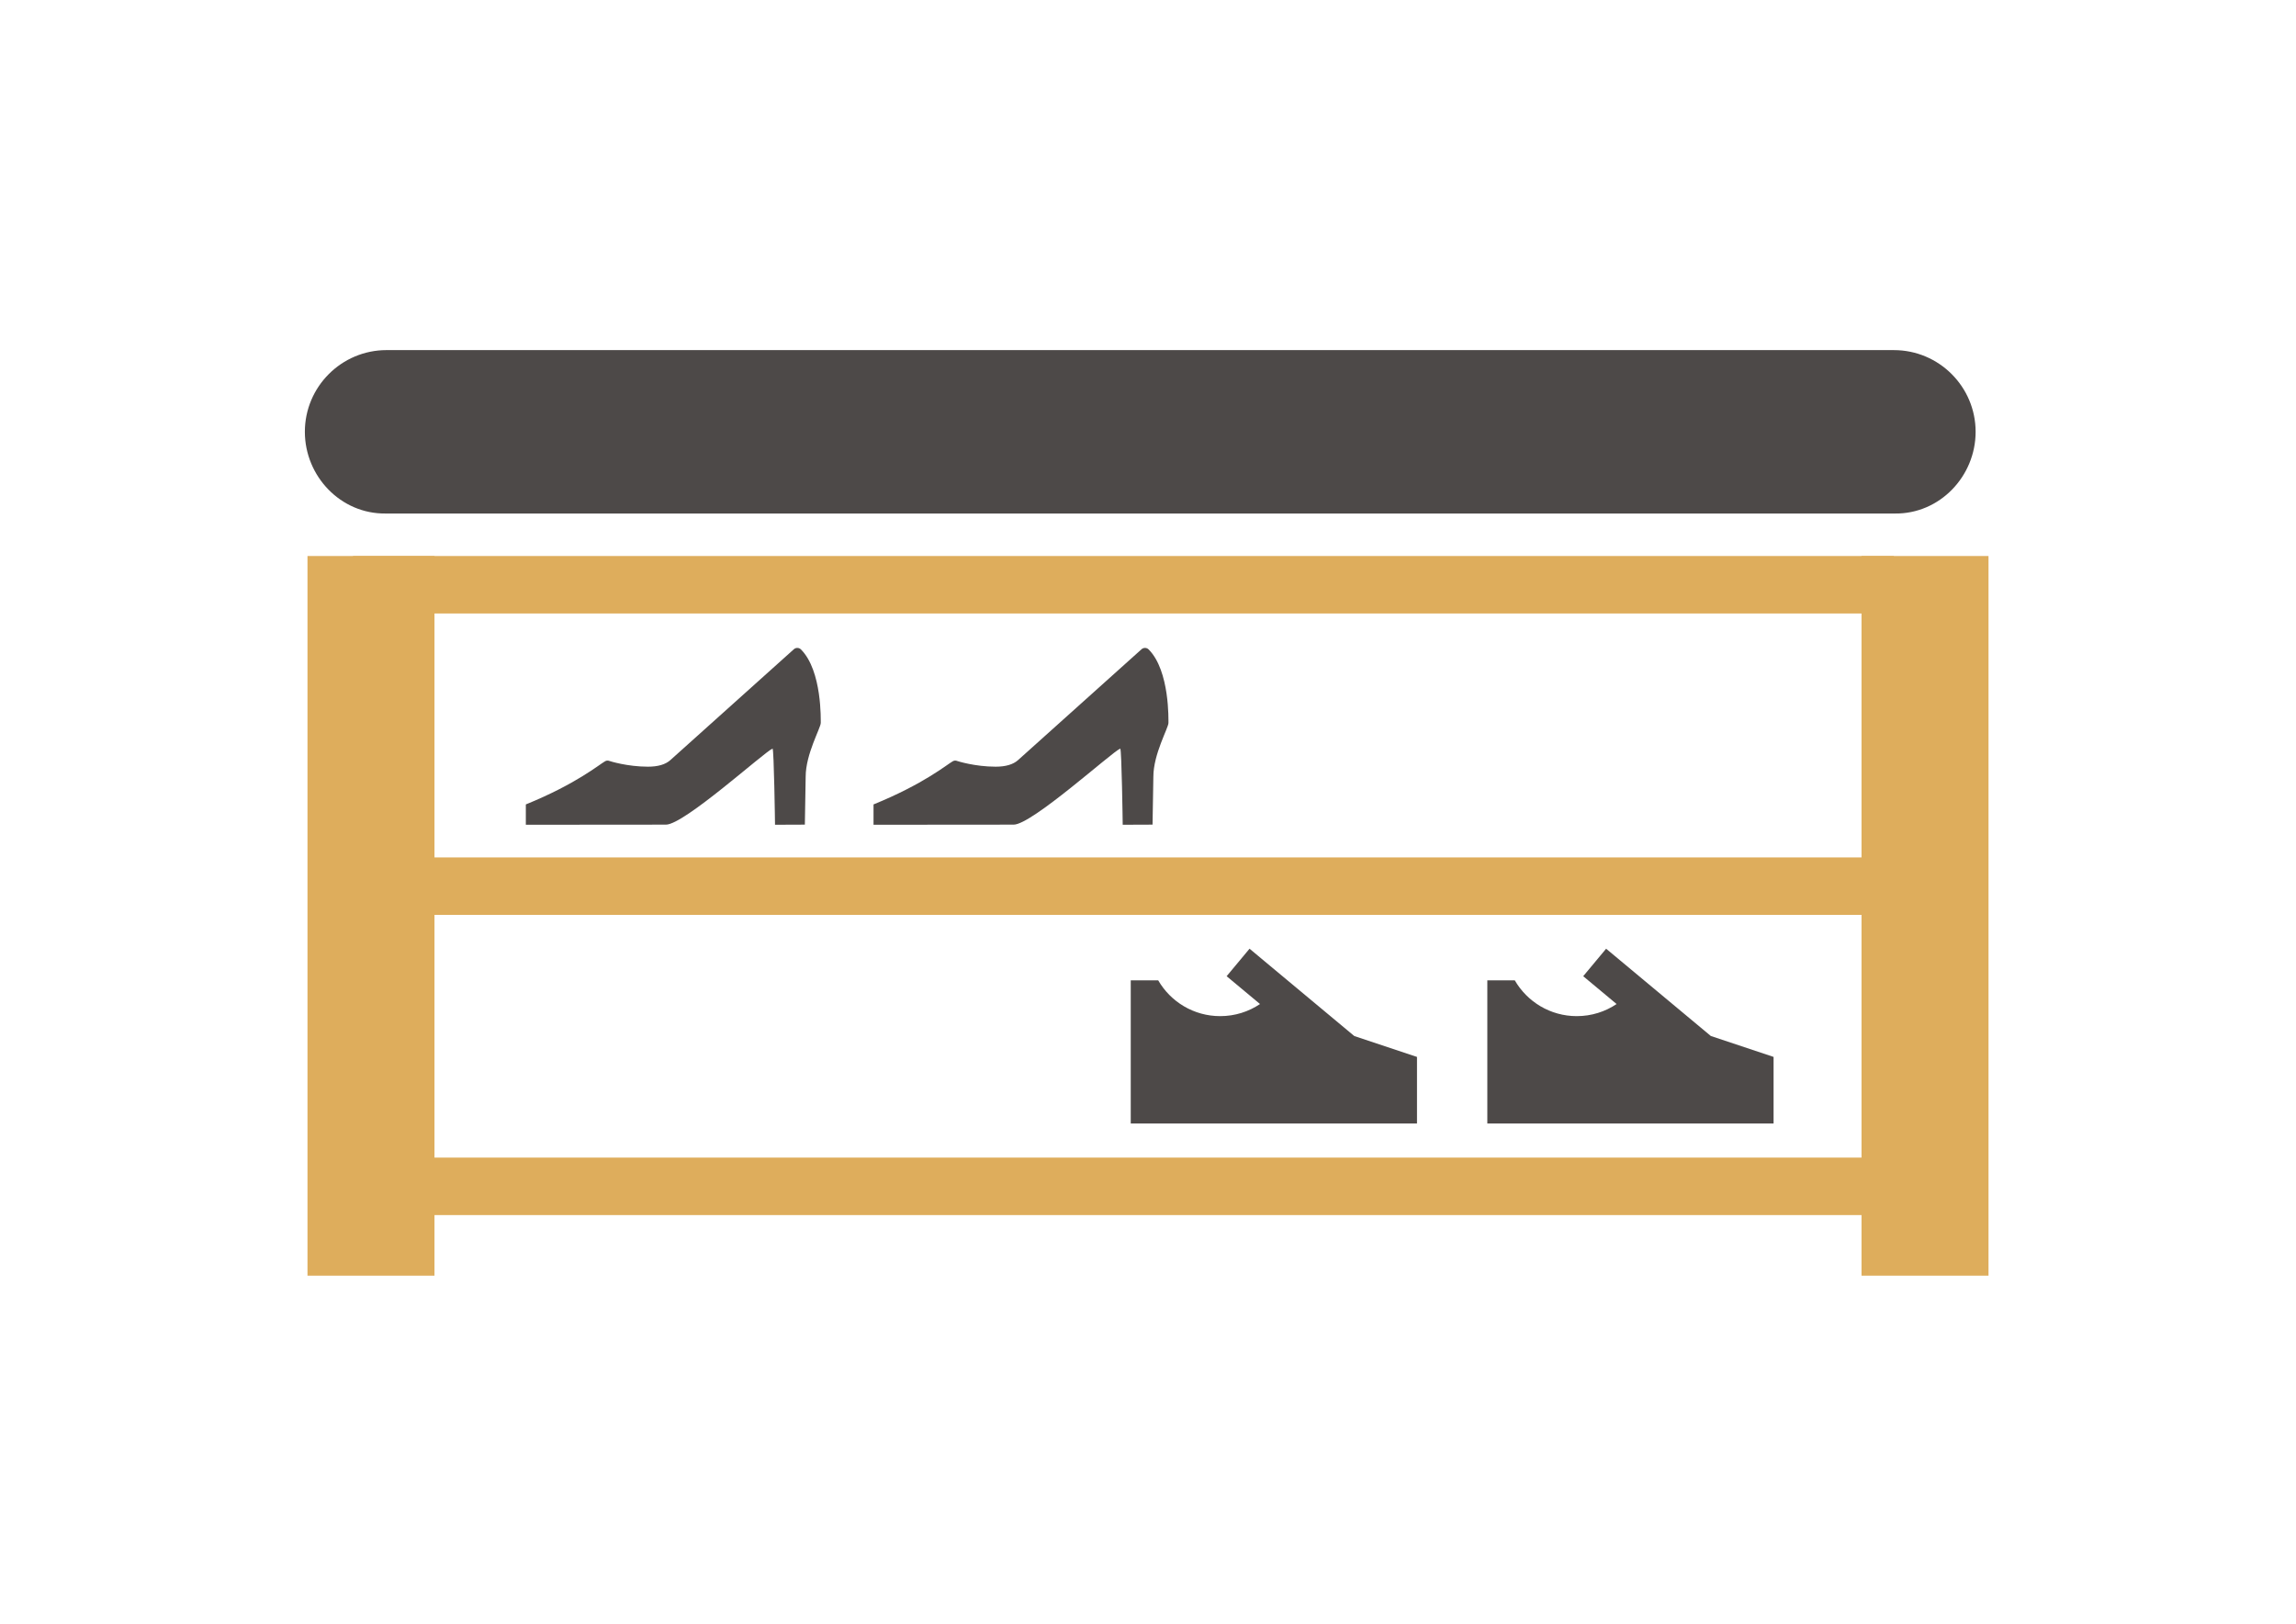
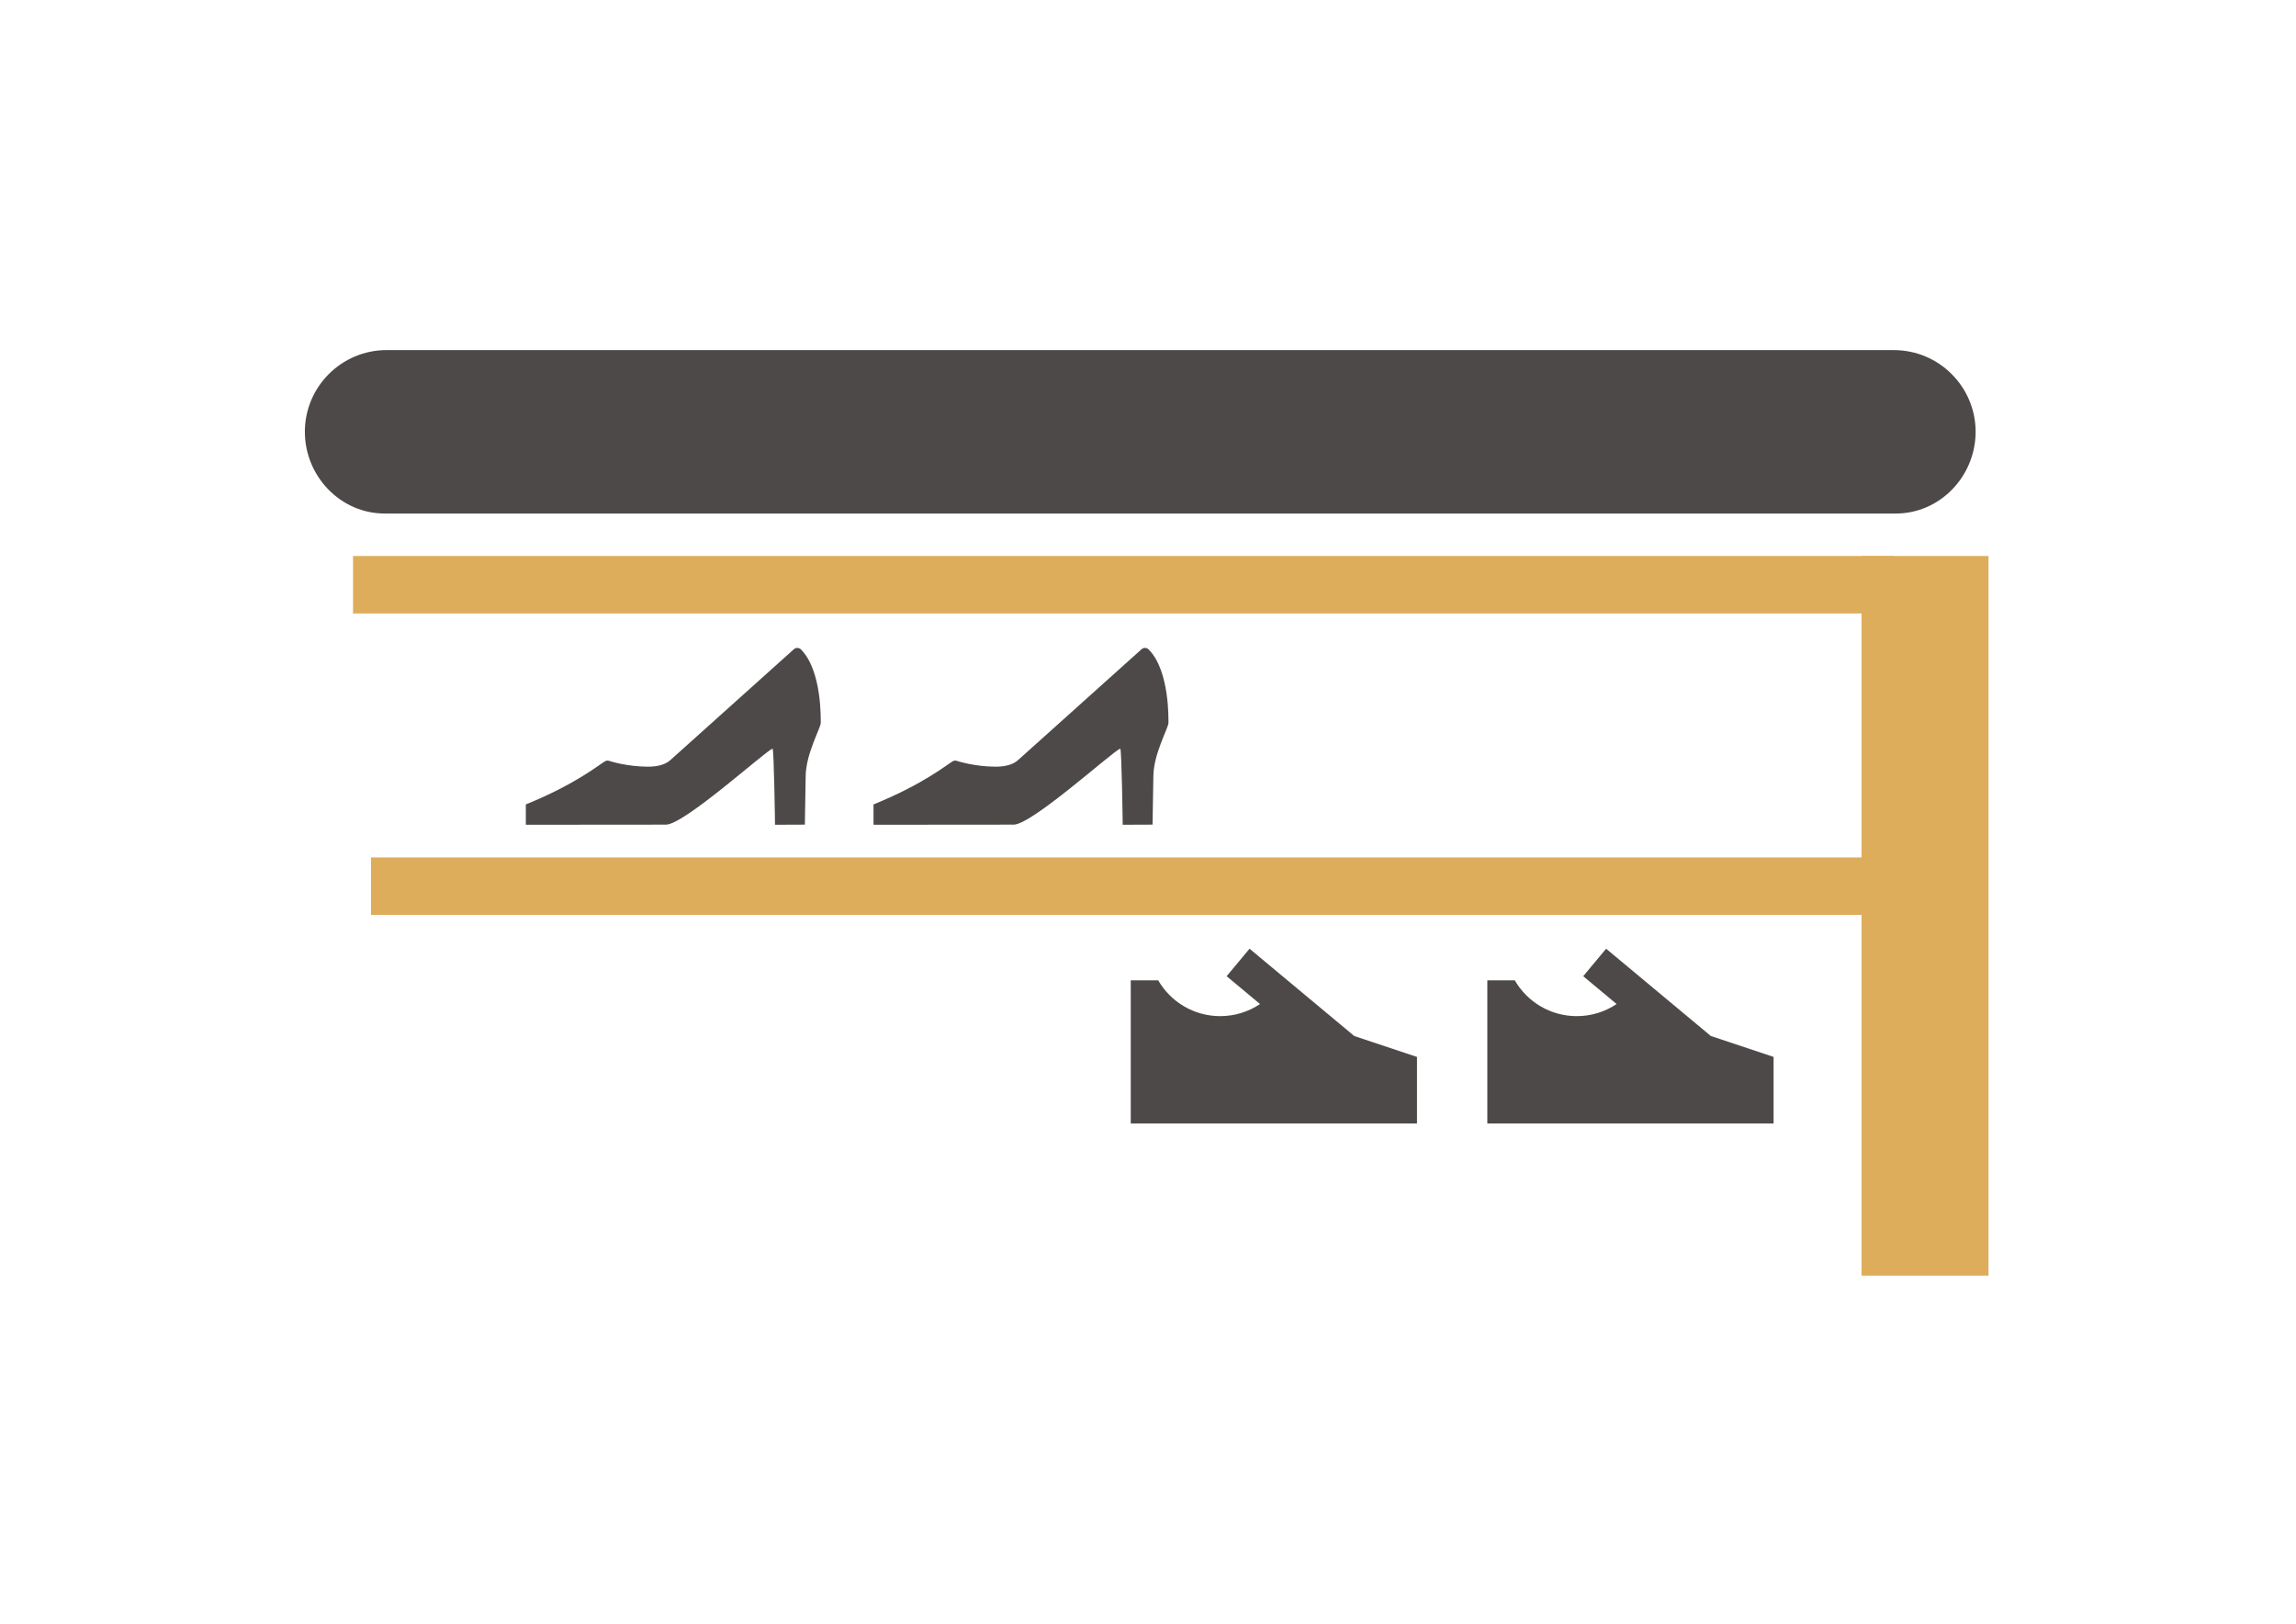
<svg xmlns="http://www.w3.org/2000/svg" version="1.1" id="Layer_1" x="0px" y="0px" width="841.889px" height="595.281px" viewBox="0 0 841.889 595.281" enable-background="new 0 0 841.889 595.281" xml:space="preserve">
-   <rect x="112.748" y="203.84" fill="#DEAD5C" width="46.568" height="263.842" />
  <rect x="682.573" y="203.84" fill="#DEAD5C" width="46.565" height="263.84" />
-   <rect x="129.444" y="424.394" fill="#DEAD5C" width="564.999" height="21.072" />
  <rect x="136.032" y="314.342" fill="#DEAD5C" width="558.412" height="21.07" />
  <rect x="129.444" y="203.84" fill="#DEAD5C" width="564.999" height="21.072" />
  <path fill="#4D4948" d="M694.766,188.263c16.504,0.227,29.647-13.669,29.647-29.947c0-16.518-13.438-29.958-29.952-29.958  l-552.725-0.005c-16.515,0-29.952,13.438-29.952,29.952c0,16.28,13.146,30.185,29.656,29.958h0.378h552.626H694.766L694.766,188.263  z" />
  <path fill="#4D4948" d="M627.334,379.819l-38.408-32.008l-8.399,10.079l12.244,10.203c-4.174,2.803-9.199,4.437-14.604,4.437  c-9.712,0-18.192-5.276-22.729-13.119h-10.07v52.479h104.96v-24.408L627.334,379.819z" />
  <path fill="#4D4948" d="M496.584,379.819l-38.408-32.008l-8.399,10.079l12.244,10.203c-4.174,2.803-9.199,4.437-14.604,4.437  c-9.712,0-18.192-5.276-22.729-13.119h-10.07v52.479h104.96v-24.408L496.584,379.819z" />
  <path fill="#4D4948" d="M293.675,238.078c-0.682-0.682-1.831-0.724-2.555-0.085c-0.341,0.298-32.4,29.036-45.301,40.659  c-1.788,1.618-4.556,2.427-8.217,2.427l0,0c-7.621,0-14.007-2.043-14.092-2.086c-0.511-0.213-1.107-0.213-1.618,0.085  c-2.214,1.234-10.559,8.303-29.079,15.838v7.451c0,0,16.988,0,51.389-0.043c6.685,0,35.892-26.524,39.085-27.887  c0.511,0.426,0.894,27.163,0.894,27.93l10.942-0.043l0.298-17.583c0-8.303,5.534-17.882,5.534-19.713  C300.912,264.347,301.551,245.954,293.675,238.078z" />
  <path fill="#4D4948" d="M421.165,238.078c-0.682-0.682-1.831-0.724-2.555-0.085c-0.341,0.298-32.4,29.036-45.301,40.659  c-1.788,1.618-4.556,2.427-8.217,2.427l0,0c-7.621,0-14.007-2.043-14.092-2.086c-0.511-0.213-1.107-0.213-1.618,0.085  c-2.214,1.234-10.559,8.303-29.079,15.838v7.451c0,0,16.988,0,51.389-0.043c6.685,0,35.892-26.524,39.085-27.887  c0.511,0.426,0.894,27.163,0.894,27.93l10.942-0.043l0.298-17.583c0-8.303,5.534-17.882,5.534-19.713  C428.402,264.347,429.041,245.954,421.165,238.078z" />
</svg>